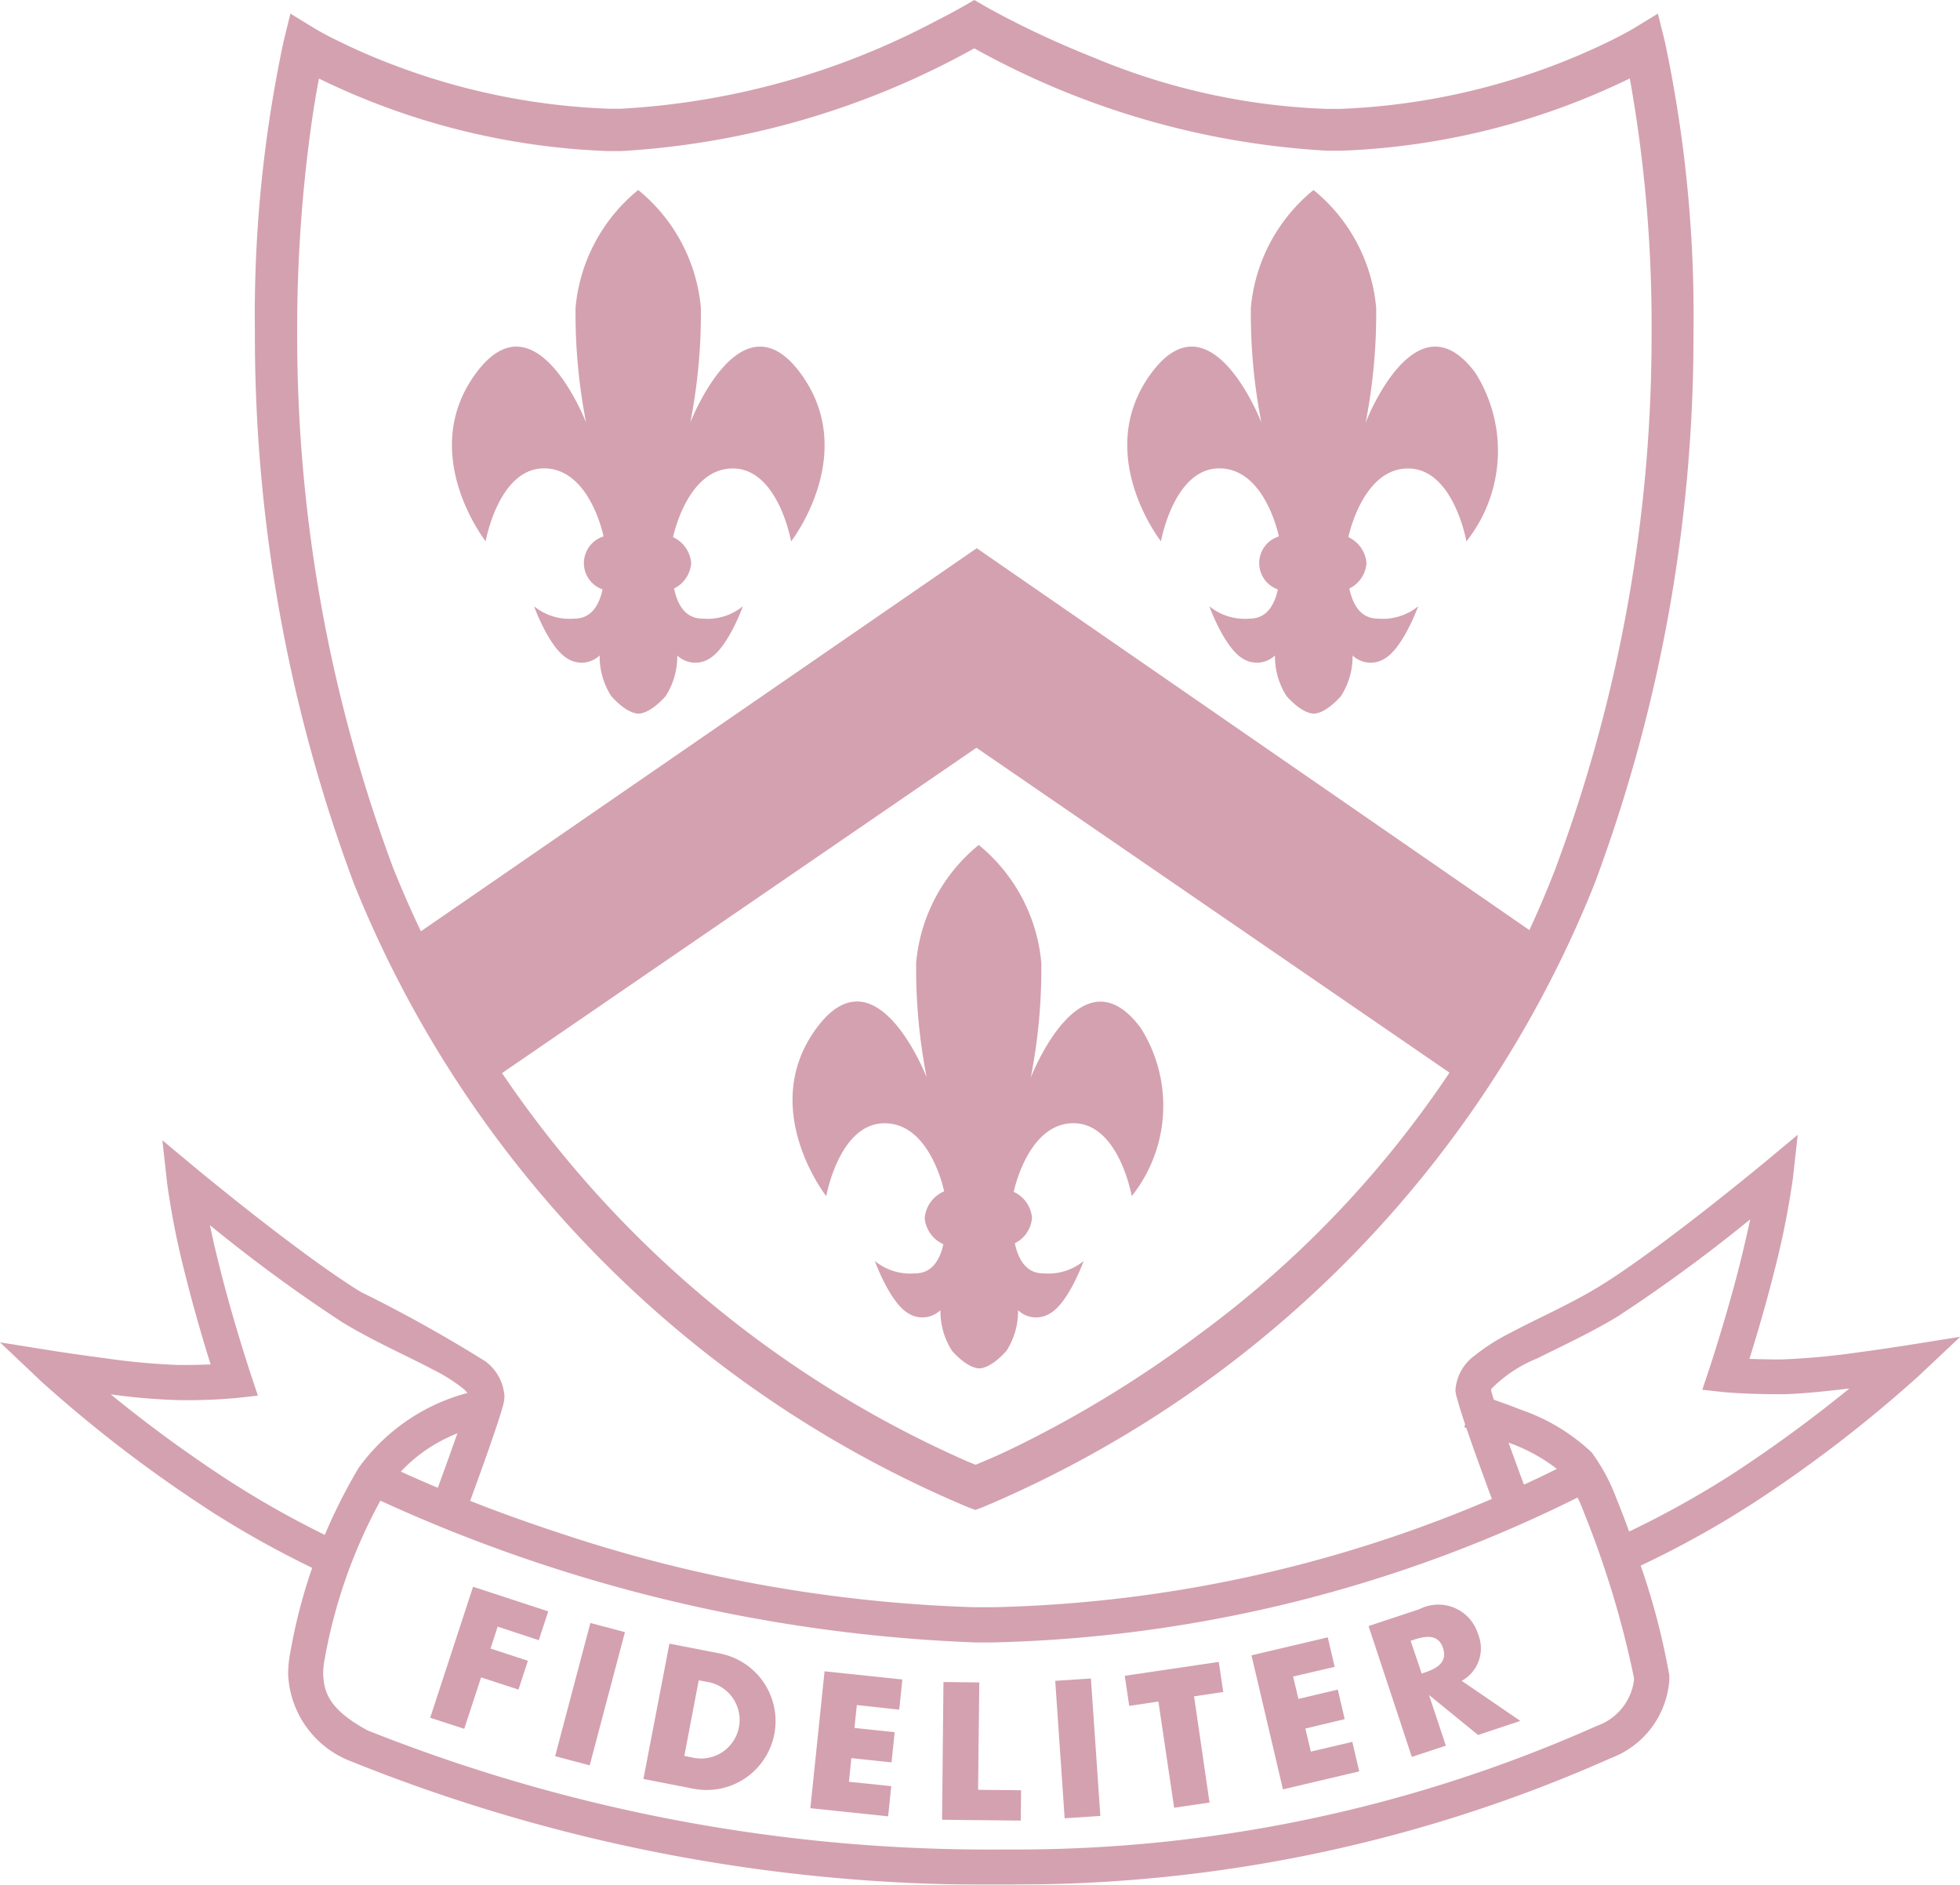
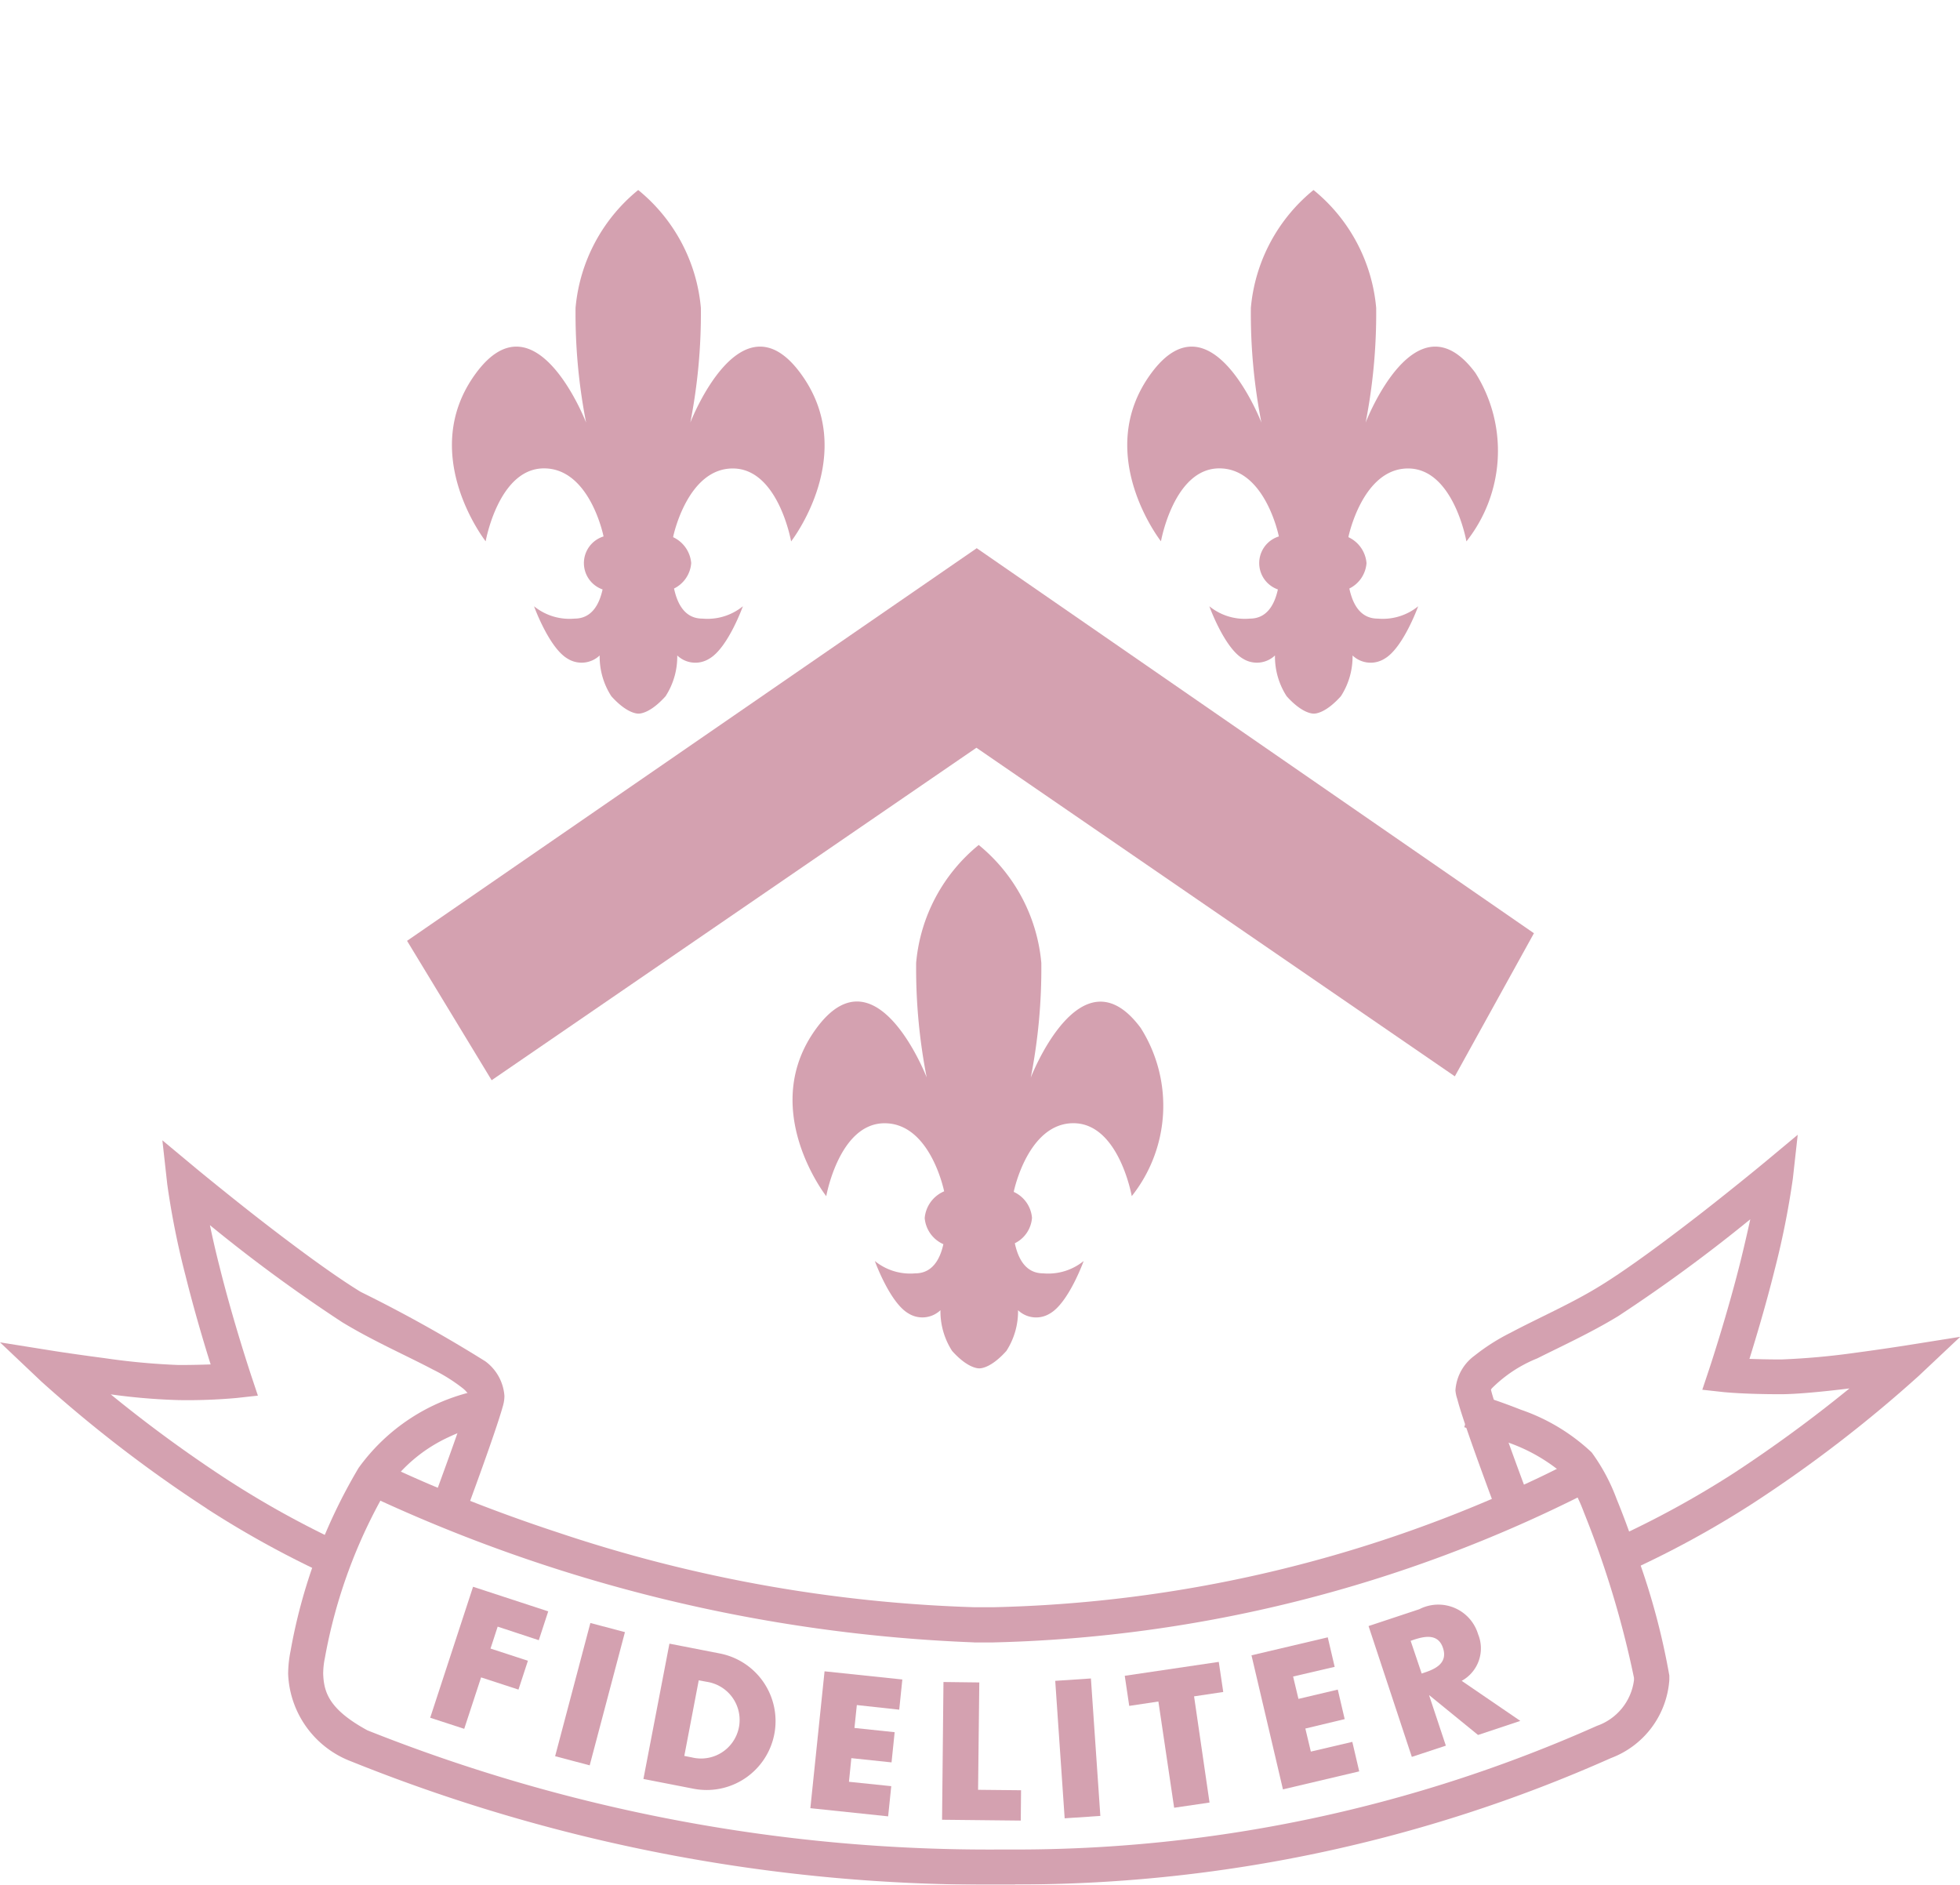
<svg xmlns="http://www.w3.org/2000/svg" width="40.317" height="38.762" viewBox="0 0 40.317 38.762">
  <g id="stmarys-logo-color" opacity="0.37">
    <g id="Group_6929" data-name="Group 6929" transform="translate(8.85 32.634)">
      <path id="Path_395" data-name="Path 395" d="M32.007,113.731l-.147.451.769.251-.194.593-.769-.251-.347,1.058-.7-.228.882-2.694,1.546.506-.194.593Z" transform="translate(-30.62 -112.91)" fill="#8b002a" />
      <path id="Path_396" data-name="Path 396" d="M40.221,118.418l-.711-.188.725-2.74.711.188Z" transform="translate(-36.941 -114.744)" fill="#8b002a" />
      <path id="Path_397" data-name="Path 397" d="M46.325,116.96l1.026.2a1.417,1.417,0,1,1-.535,2.783l-1.026-.2Zm.306,2.309.162.032a.793.793,0,1,0,.306-1.555l-.171-.032Z" transform="translate(-41.405 -115.789)" fill="#8b002a" />
      <path id="Path_398" data-name="Path 398" d="M58.627,119.624l-.049.471.827.087-.064.621-.827-.087-.049.486.87.09-.064.621-1.6-.168.292-2.815,1.6.168-.064.621Z" transform="translate(-49.852 -117.19)" fill="#8b002a" />
      <path id="Path_399" data-name="Path 399" d="M67.79,121.9l.884.009-.006.624-1.619-.017.029-2.833.737.009Z" transform="translate(-56.521 -117.723)" fill="#8b002a" />
      <path id="Path_400" data-name="Path 400" d="M76.028,122.267l-.734.049-.194-2.827.734-.049Z" transform="translate(-62.244 -117.553)" fill="#8b002a" />
      <path id="Path_401" data-name="Path 401" d="M81.786,121.153l-.728.107-.324-2.185-.6.09-.092-.619,1.934-.286.092.619-.6.09Z" transform="translate(-65.756 -116.714)" fill="#8b002a" />
      <path id="Path_402" data-name="Path 402" d="M89.918,117.316l.11.46.809-.191.142.607-.809.194.113.474.853-.2.142.607-1.569.37-.647-2.757,1.569-.37.142.607Z" transform="translate(-72.169 -115.469)" fill="#8b002a" />
      <path id="Path_403" data-name="Path 403" d="M100.514,116.631l-.87.289-1-.815-.006,0,.344,1.035-.7.231-.89-2.691,1.046-.347a.854.854,0,0,1,1.208.517.762.762,0,0,1-.338.957Zm-2.029-.974.066-.023c.228-.075.471-.2.373-.5s-.367-.249-.6-.173l-.066.023Z" transform="translate(-78.091 -113.871)" fill="#8b002a" />
    </g>
    <line id="Line_882" data-name="Line 882" y2="4.11" transform="translate(20.082 11.266)" fill="#8b002a" />
    <path id="Path_404" data-name="Path 404" d="M52.15,46.908,40.684,38.986v0h0l0,0v.006L28.97,47.064l1.74,2.867,9.972-6.838,9.841,6.758Z" transform="translate(-20.597 -27.714)" fill="#8b002a" />
    <path id="Path_405" data-name="Path 405" d="M39.311,17.266c-1.228-1.653-2.26,1.023-2.26,1.023a11.691,11.691,0,0,0,.217-2.358,3.524,3.524,0,0,0-1.289-2.425V13.5l0,0,0,0v.006a3.524,3.524,0,0,0-1.289,2.425,11.655,11.655,0,0,0,.217,2.358s-1.032-2.676-2.26-1.023.194,3.465.194,3.465.266-1.5,1.2-1.5,1.217,1.361,1.225,1.4a.574.574,0,0,0-.02,1.09c-.072.327-.234.6-.578.6a1.155,1.155,0,0,1-.832-.254s.309.858.691,1.078a.541.541,0,0,0,.659-.066,1.5,1.5,0,0,0,.24.838c.324.361.538.358.558.358s.231.006.558-.358a1.5,1.5,0,0,0,.24-.838.539.539,0,0,0,.659.066c.384-.22.691-1.078.691-1.078a1.155,1.155,0,0,1-.832.254c-.35,0-.512-.283-.584-.619a.634.634,0,0,0,.353-.523.646.646,0,0,0-.37-.532.059.059,0,0,1,0-.014s.289-1.4,1.225-1.4,1.2,1.5,1.2,1.5S40.54,18.919,39.311,17.266Z" transform="translate(-22.851 -9.598)" fill="#8b002a" />
    <path id="Path_406" data-name="Path 406" d="M87.371,17.266c-1.228-1.653-2.257,1.023-2.257,1.023a11.69,11.69,0,0,0,.217-2.358,3.523,3.523,0,0,0-1.289-2.425V13.5l0,0,0,0v.006a3.524,3.524,0,0,0-1.289,2.425,11.655,11.655,0,0,0,.217,2.358s-1.032-2.676-2.26-1.023.194,3.465.194,3.465.266-1.5,1.2-1.5,1.217,1.361,1.225,1.4a.574.574,0,0,0-.02,1.09c-.072.327-.234.6-.578.6a1.155,1.155,0,0,1-.832-.254s.309.858.691,1.078a.541.541,0,0,0,.659-.066,1.5,1.5,0,0,0,.24.838c.324.361.538.358.558.358s.231.006.558-.358a1.5,1.5,0,0,0,.24-.838.539.539,0,0,0,.659.066c.382-.22.691-1.078.691-1.078a1.155,1.155,0,0,1-.832.254c-.35,0-.512-.283-.584-.619a.634.634,0,0,0,.353-.523.646.646,0,0,0-.37-.532.059.059,0,0,1,0-.014s.289-1.4,1.225-1.4,1.2,1.5,1.2,1.5A3,3,0,0,0,87.371,17.266Z" transform="translate(-57.023 -9.598)" fill="#8b002a" />
    <path id="Path_407" data-name="Path 407" d="M63.548,63.869c-1.228-1.653-2.26,1.023-2.26,1.023a11.69,11.69,0,0,0,.217-2.358,3.535,3.535,0,0,0-1.286-2.425V60.1l0,0,0,0v.006a3.524,3.524,0,0,0-1.289,2.425,11.655,11.655,0,0,0,.217,2.358s-1.032-2.676-2.26-1.023.194,3.465.194,3.465.266-1.5,1.2-1.5,1.217,1.364,1.225,1.4a.658.658,0,0,0-.4.549.647.647,0,0,0,.384.538c-.072.327-.237.6-.578.6a1.155,1.155,0,0,1-.832-.254s.309.858.691,1.078a.541.541,0,0,0,.659-.066,1.5,1.5,0,0,0,.24.838c.324.361.538.358.558.358s.231.006.558-.358a1.5,1.5,0,0,0,.24-.838.539.539,0,0,0,.659.066c.382-.22.691-1.078.691-1.078a1.155,1.155,0,0,1-.832.254c-.35,0-.512-.283-.584-.619a.634.634,0,0,0,.353-.523.643.643,0,0,0-.373-.532.035.035,0,0,1,0-.014s.289-1.4,1.225-1.4,1.2,1.5,1.2,1.5A2.989,2.989,0,0,0,63.548,63.869Z" transform="translate(-40.085 -42.729)" fill="#8b002a" />
-     <path id="Path_408" data-name="Path 408" d="M32.811,31A23.347,23.347,0,0,1,20.175,18.168h0A32.255,32.255,0,0,1,18.14,6.818h0A27.04,27.04,0,0,1,18.73.853h0L18.871.28l.5.306s.145.09.436.234h0a13.055,13.055,0,0,0,1.257.543h0a13.838,13.838,0,0,0,4.353.873h0c.084,0,.168,0,.254,0h0A15.653,15.653,0,0,0,32.106.454h0c.393-.2.61-.327.613-.327h0L32.938,0l.22.127s.217.127.613.327h0c.393.2.957.465,1.627.731h0A13.608,13.608,0,0,0,40.2,2.24h0c.084,0,.168,0,.251,0h0A13.88,13.88,0,0,0,46.06.821h0c.292-.147.436-.234.436-.234h0L47,.28l.142.572a27.041,27.041,0,0,1,.59,5.966h0A32.255,32.255,0,0,1,45.7,18.168h0A23.306,23.306,0,0,1,33.109,31h0l-.15.055L32.811,31ZM40.479,3.1c-.092,0-.185,0-.28,0h0A16.868,16.868,0,0,1,32.938.994h0a16.95,16.95,0,0,1-7.26,2.113h0c-.092,0-.188,0-.28,0h0a14.755,14.755,0,0,1-5.94-1.491h0c-.049.254-.107.59-.165,1.006h0a30.385,30.385,0,0,0-.283,4.2h0a31.331,31.331,0,0,0,1.98,11.044h0A22.484,22.484,0,0,0,32.748,30.036h0c.087.038.159.066.217.09h0c.055-.023.127-.052.214-.09h0c.24-.1.59-.263,1.023-.486h0a23.626,23.626,0,0,0,3.353-2.1h0a21.5,21.5,0,0,0,7.338-9.587h0A31.341,31.341,0,0,0,46.87,6.818h0a28.723,28.723,0,0,0-.448-5.205h0A14.772,14.772,0,0,1,40.479,3.1h0" transform="translate(-12.897)" fill="#8b002a" />
    <path id="Path_409" data-name="Path 409" d="M4.252,88.727a27.478,27.478,0,0,1-3.4-2.61h0L0,85.31l1.159.185s.448.069.986.139h0a14.14,14.14,0,0,0,1.529.142h0c.269,0,.488-.006.659-.012h0c-.136-.431-.341-1.119-.517-1.827h0a16.59,16.59,0,0,1-.376-1.882h0l-.1-.9.694.578s.538.445,1.231.988h0c.694.54,1.549,1.182,2.156,1.552h0A28.989,28.989,0,0,1,9.983,85.7h0a.968.968,0,0,1,.393.714h0a.738.738,0,0,1-.023.176h0c-.1.373-.442,1.332-.78,2.246h0L8.9,88.588c.332-.9.688-1.89.754-2.162h0l0-.009h0s0,0-.014-.032h0a.584.584,0,0,0-.124-.133h0a3.507,3.507,0,0,0-.61-.382h0c-.529-.28-1.231-.587-1.867-.974h0A31.713,31.713,0,0,1,4.318,82.9h0c.052.246.116.535.2.861h0c.28,1.127.645,2.217.645,2.22h0l.142.425-.445.049a11.332,11.332,0,0,1-1.182.043h0a12.637,12.637,0,0,1-1.4-.118h0a27.833,27.833,0,0,0,2.376,1.74h0A19.4,19.4,0,0,0,6.951,89.4h0l-.309.653a20.152,20.152,0,0,1-2.39-1.324Z" transform="translate(0 -57.702)" fill="#8b002a" />
    <path id="Path_410" data-name="Path 410" d="M107.109,89.72Zm-.3-.656a19.569,19.569,0,0,0,2.5-1.364h0a28.472,28.472,0,0,0,2.376-1.74h0c-.5.061-1.038.116-1.4.119h0c-.789,0-1.168-.043-1.182-.043h0l-.445-.049.142-.425s.364-1.093.645-2.22h0c.081-.329.147-.619.2-.861h0a32.343,32.343,0,0,1-2.72,1.994h0c-.555.338-1.162.616-1.662.867h0a2.789,2.789,0,0,0-.939.621h0c-.017.032-.014.032-.014.032h-.029l.032,0c.069.289.454,1.353.8,2.275h0l-.676.251c-.35-.939-.723-1.965-.818-2.341h0A.748.748,0,0,1,103.58,86h0a.959.959,0,0,1,.393-.714h0a4.178,4.178,0,0,1,.74-.471h0c.564-.3,1.252-.6,1.827-.954h0c.607-.37,1.463-1.012,2.156-1.552h0c.694-.543,1.231-.988,1.231-.988h0l.694-.578-.1.9a17.139,17.139,0,0,1-.376,1.882h0c-.176.708-.384,1.4-.517,1.827h0c.168.006.387.012.656.012h0a15.07,15.07,0,0,0,1.532-.139h0c.54-.072.983-.142.986-.142h0l1.162-.185-.856.806a27.373,27.373,0,0,1-3.4,2.613h0a19.981,19.981,0,0,1-2.59,1.413h0l-.306-.659Z" transform="translate(-73.642 -57.404)" fill="#8b002a" />
    <path id="Path_411" data-name="Path 411" d="M35.453,109.134h-.347A35.049,35.049,0,0,1,21.8,106.6h0a2.009,2.009,0,0,1-1.3-1.8h0a2.423,2.423,0,0,1,.049-.468h0a11.2,11.2,0,0,1,1.4-3.769h0a4.035,4.035,0,0,1,2.4-1.581h0l.13.711s-.061.012-.185.046h0a3.528,3.528,0,0,0-.5.194h0a3.141,3.141,0,0,0-1.246,1.038h0a10.673,10.673,0,0,0-1.292,3.5h0a1.61,1.61,0,0,0-.035.327h0c.014.379.119.731.91,1.162h0a34.541,34.541,0,0,0,12.983,2.451h0c.113,0,.225,0,.338,0h0a29.342,29.342,0,0,0,11.969-2.543h0a1.15,1.15,0,0,0,.763-.942h0v-.046h0a19.9,19.9,0,0,0-1.029-3.4h0a3.5,3.5,0,0,0-.393-.763h0a3.561,3.561,0,0,0-1.182-.682h0c-.477-.191-.887-.309-.887-.309h0l.2-.694c.009,0,.445.127.96.332h0a4.027,4.027,0,0,1,1.46.879h0a3.919,3.919,0,0,1,.514.96h0c.168.408.341.887.494,1.367h0a14.431,14.431,0,0,1,.59,2.263h0c0,.023,0,.055,0,.09h0a1.856,1.856,0,0,1-1.2,1.607h0a30.048,30.048,0,0,1-12.24,2.6h-.017Z" transform="translate(-14.573 -70.372)" fill="#8b002a" />
    <path id="Path_412" data-name="Path 412" d="M38.509,107.755a32.285,32.285,0,0,1-12.529-3.061h0l.327-.645s.344.173.977.445h0c.633.269,1.543.633,2.662,1h0a29.767,29.767,0,0,0,8.573,1.538h0c.127,0,.251,0,.376,0h0a27.57,27.57,0,0,0,10.914-2.517h0c.613-.28.942-.462.945-.462h0l.347.633a28.477,28.477,0,0,1-12.206,3.07h0c-.127,0-.254,0-.384,0Z" transform="translate(-18.471 -73.976)" fill="#8b002a" />
  </g>
</svg>